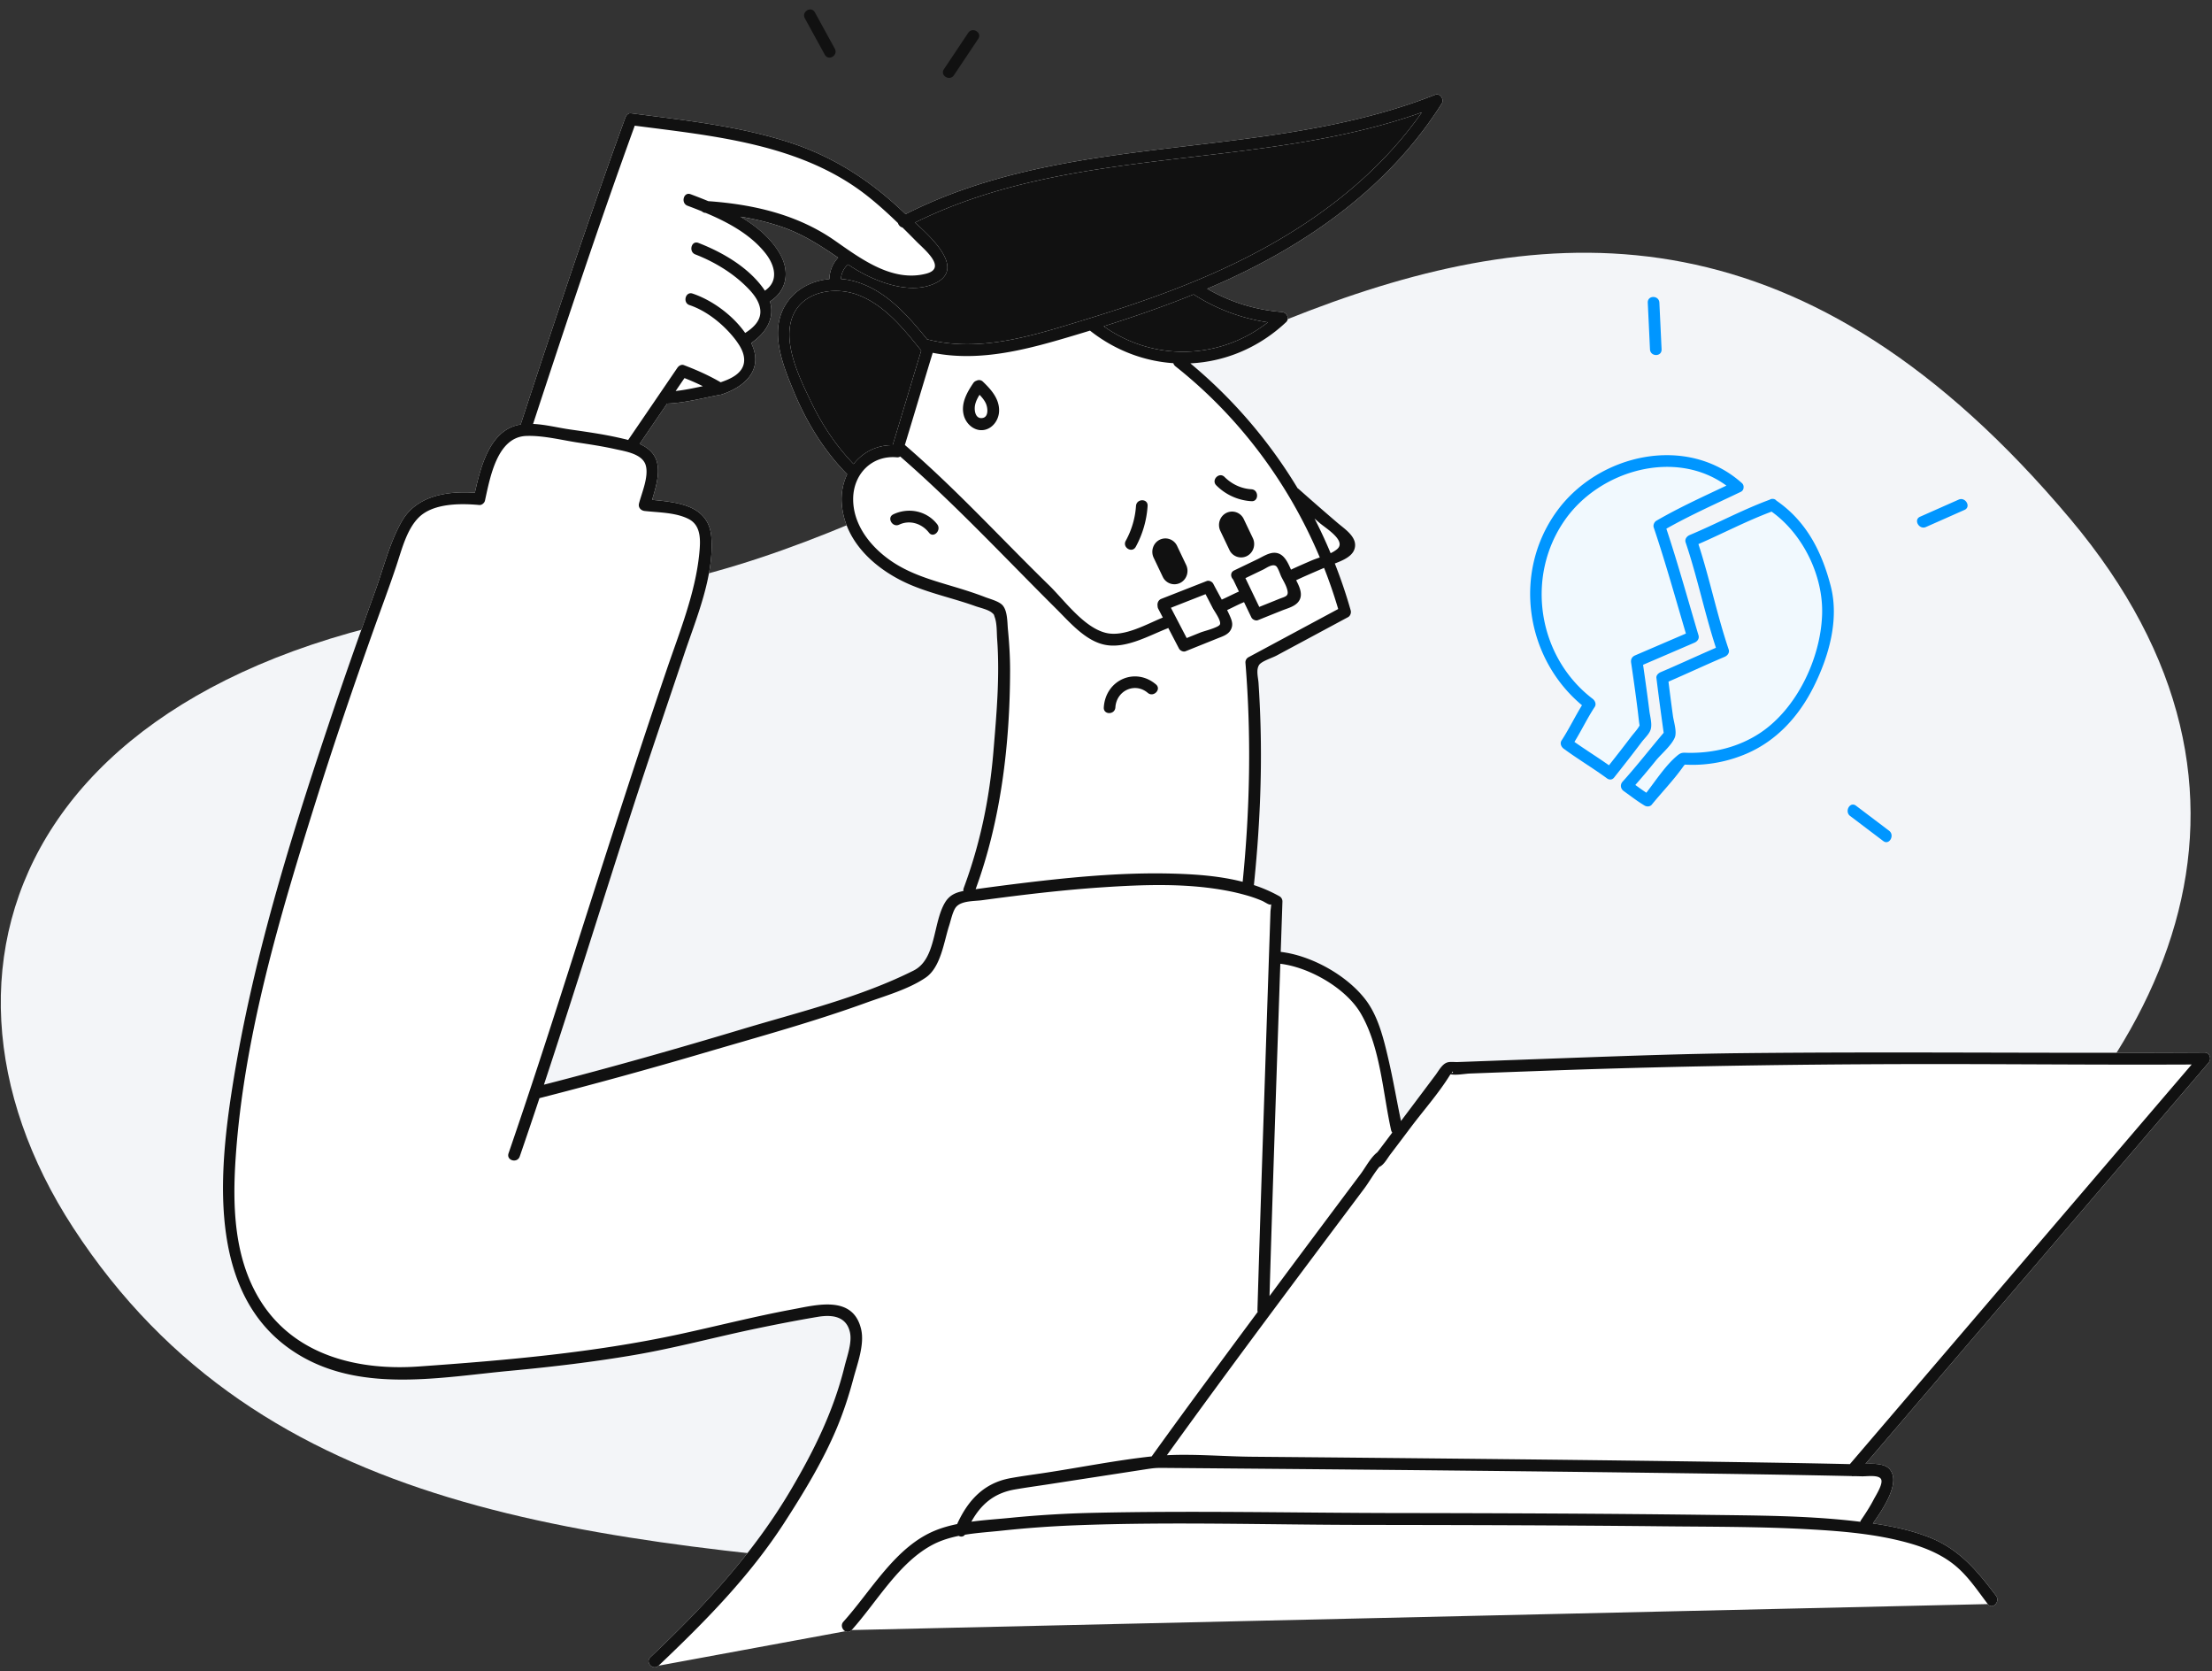
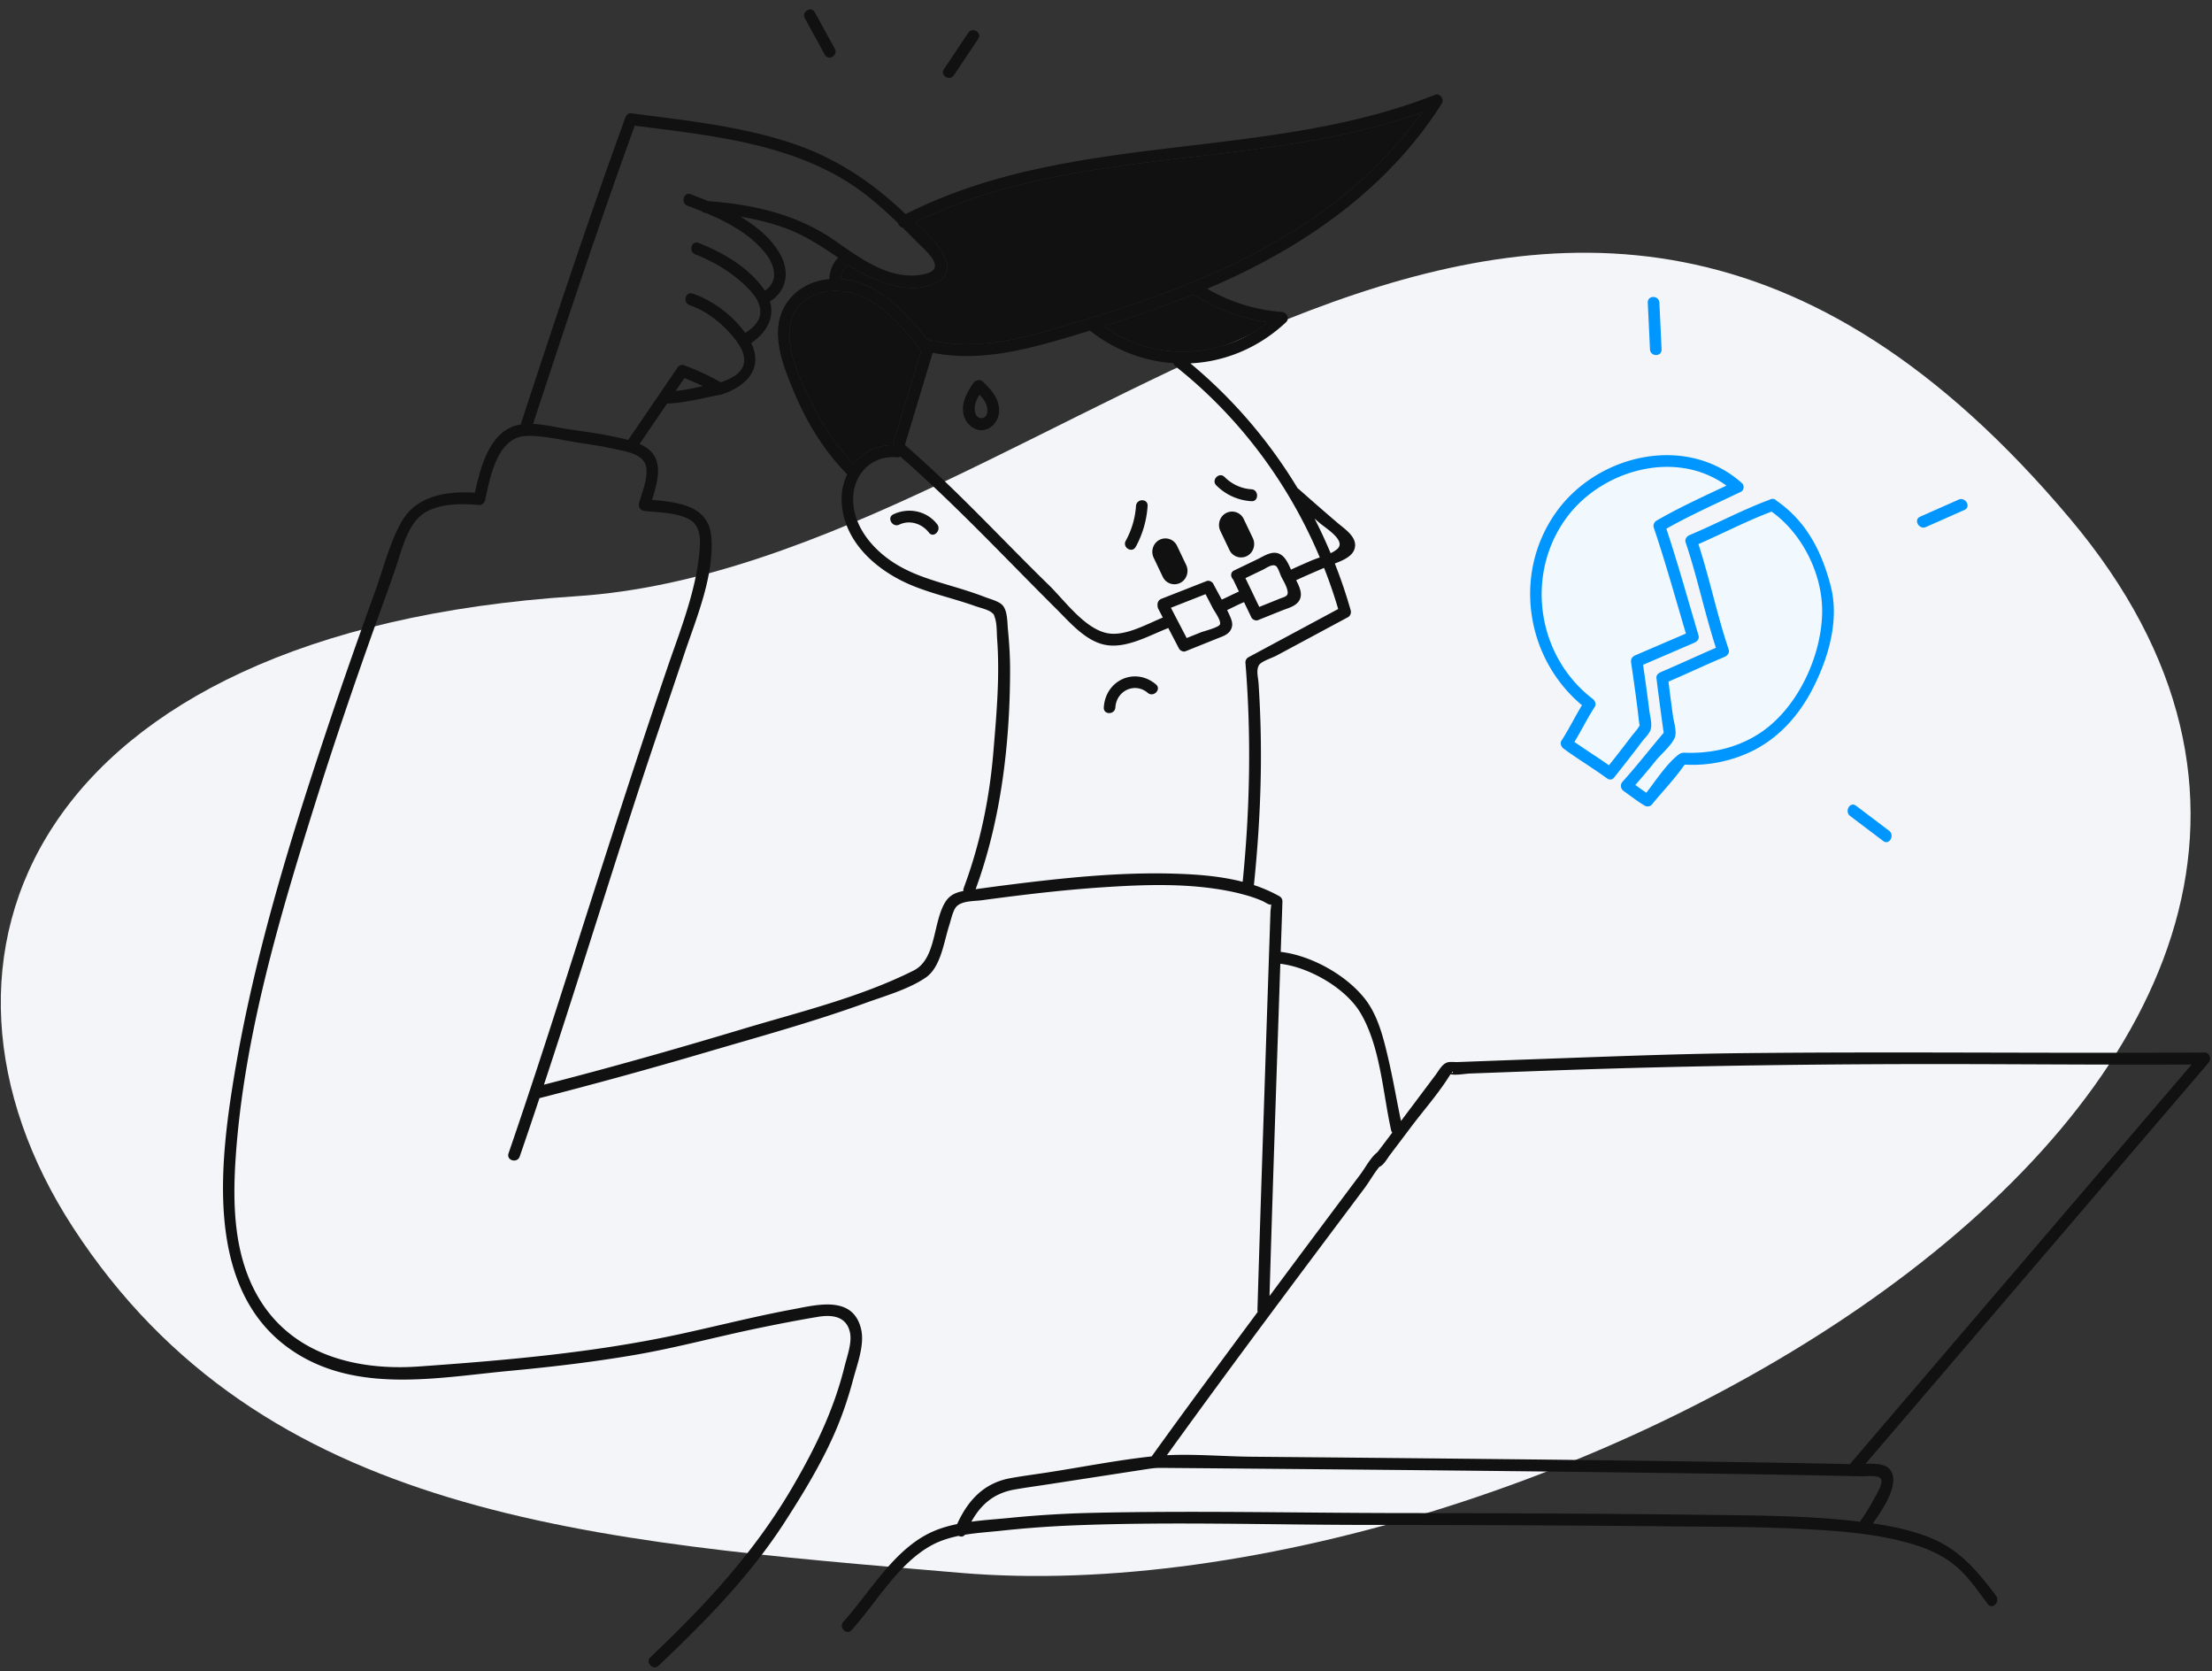
<svg xmlns="http://www.w3.org/2000/svg" width="286" height="216" fill="none">
  <rect width="100%" height="100%" fill="#333333" stroke="none" />
  <g clip-path="url(#a)">
    <path d="M74.465 77.067c63.4-4.111 125.087-91.005 193.217-9.98 59.955 71.305-67.557 142.675-143.521 136.213-47.87-4.069-90.246-7.047-114.708-44.622-22.527-34.608-5.682-77.03 65.016-81.611h-.004Z" fill="#F3F5F8" />
    <path d="M201.373 65.966c5.398-7.31 16.718-9.86 23.821-3.545a.656.656 0 0 1 .24.59v.011c-.004.224-.116.44-.386.566-.015.008-.03.016-.045.02-.023.015-.049.023-.071.034-3.179 1.522-6.406 2.956-9.48 4.693 1.511 4.55 2.789 9.186 4.157 13.787.131.439-.157.79-.521.947-2.215.956-4.431 1.908-6.646 2.86.289 1.984.562 3.972.814 5.964.093.747.404 1.741.142 2.474-.191.539-.806 1.105-1.14 1.548a219.414 219.414 0 0 1-3.557 4.582c-.135.169-.292.25-.446.258a.696.696 0 0 1-.465-.135c-1.836-1.345-3.789-2.504-5.622-3.853-.311-.231-.51-.69-.266-1.056.959-1.468 1.72-3.06 2.639-4.554-7.366-6.142-9.011-17.273-3.168-25.191Z" fill="#F1F9FE" />
    <path d="M218.466 69.156c3.478-1.456 6.803-3.26 10.342-4.565a.596.596 0 0 1 .397-.104h.011c.191 0 .349.084.461.22 3.827 2.635 5.844 6.495 7.021 11.023 1.136 4.361-.248 9.147-2.2 13.042-1.92 3.83-4.776 6.967-8.682 8.646-2.335 1.002-4.925 1.515-7.459 1.434-.172-.004-.348-.008-.521-.02-.06.066-.146.17-.262.332-1.207 1.695-2.699 3.237-4.015 4.851-.21.262-.641.277-.907.119-.952-.562-1.81-1.24-2.714-1.884-.405-.285-.498-.824-.15-1.21 1.845-2.042 3.535-4.223 5.316-6.323-.33-2.361-.649-4.723-.938-7.093-.041-.358.274-.624.551-.744 2.396-1.017 4.753-2.119 7.141-3.151-1.462-4.493-2.403-9.144-3.917-13.625-.142-.431.169-.797.525-.948Z" fill="#F1F9FE" />
-     <path d="M285.033 136.045c-20.031.124-40.066-.135-60.098.085-7.279.081-14.551.351-21.823.609-3.703.135-7.41.27-11.117.408-1.181.043-2.362.089-3.542.131-.398.016-.986-.077-1.372.066-.641.231-1.057 1.044-1.458 1.583-.994 1.326-1.987 2.651-2.98 3.973-.499.666-1.001 1.329-1.5 1.996-.569-2.69-1.019-5.402-1.649-8.076-.607-2.597-1.304-5.487-2.95-7.625-2.41-3.141-6.991-5.691-10.953-6.158l.057-1.645c.056-1.626.112-3.248.165-4.87a.766.766 0 0 0-.372-.667 18.723 18.723 0 0 0-3.317-1.452c.716-6.916 1.053-13.864.851-20.818a145.646 145.646 0 0 0-.251-5.287c-.049-.732-.345-1.695.071-2.346.307-.482 1.717-.925 2.234-1.202 3.089-1.657 6.177-3.318 9.266-4.978.289-.155.435-.555.345-.871a63.683 63.683 0 0 0-2.054-6.065c1.001-.381 2.17-.878 2.511-1.78.585-1.541-1.214-2.659-2.163-3.472a345.536 345.536 0 0 1-5.004-4.361.81.81 0 0 0-.153-.112 63.843 63.843 0 0 0-13.869-16.144c4.449-.212 8.831-1.992 12.373-5.321.514-.486.079-1.272-.528-1.318a22.61 22.61 0 0 1-9.671-3.006c.667-.28 1.334-.574 1.998-.87 11.196-5.028 21.605-12.403 28.337-23.076.338-.532-.232-1.376-.847-1.133-22.04 8.72-47.072 4.589-68.482 15.435-4.367-4.196-9.101-7.317-14.818-9.205-6.69-2.203-13.756-2.924-20.694-3.833-.345-.047-.619.273-.724.566-4.775 13.127-9.176 26.39-13.535 39.667a5.505 5.505 0 0 0-.251.043c-3.737.759-4.918 5.405-5.672 8.773-3.515-.235-7.519.339-9.438 3.687-1.57 2.74-2.343 5.984-3.419 8.955-2.114 5.856-4.186 11.725-6.158 17.631-5.05 15.116-9.802 30.563-12.306 46.368-1.904 12.006-3.231 27.923 8.831 34.947 8.134 4.739 18.169 2.74 26.988 1.915 5.372-.501 10.74-1.133 16.062-2.038 5.248-.894 10.372-2.281 15.575-3.376a208.73 208.73 0 0 1 8.224-1.568c1.735-.289 3.673-.138 4.141 2.008.293 1.329-.374 3.09-.693 4.388-1.413 5.734-3.902 10.789-6.867 15.829-4.925 8.38-11.271 15.161-18.24 21.773-.453.432-.18 1.037.263 1.237a.702.702 0 0 0 .795-.146l24.135-4.451c.255.139.57.131.829-.154l146.898-3.356c.596.782 1.649-.316 1.061-1.086-2.5-3.287-4.757-6.026-8.674-7.56-2.32-.905-4.775-1.422-7.246-1.78 1.155-1.649 3.7-5.267 2.152-7.028-.603-.686-1.934-.717-3.107-.674 14.787-17.281 29.574-34.566 44.361-51.851.413-.485.15-1.318-.532-1.314h.004ZM81.662 104.924c2.189-6.77 4.505-13.497 6.762-20.244 1.56-4.67 3.898-10.102 3.557-15.154-.285-4.23-4.296-4.589-7.662-4.92.477-1.622 1.08-3.533.555-5.094-.352-1.048-1.196-1.695-2.174-2.13 1.18-1.738 2.365-3.476 3.554-5.214 2.335-.088 4.569-.712 6.855-1.14a.41.41 0 0 0 .132-.023h.014c.012-.004.027-.004.038-.008.067-.023.139-.046.206-.07.008 0 .011-.003.019-.007 2.999-1.048 5.203-3.298 3.61-6.573 1.979-1.357 3.058-3.256 2.421-5.38.03-.015.064-.034.094-.053 2.14-1.43 2.466-3.873 1.214-6.076-1.162-2.039-3.032-3.588-5.12-4.82 1.852.296 3.68.728 5.469 1.356 2.676.94 4.884 2.377 7.163 3.938a4.154 4.154 0 0 0-1.136 2.762c-2.283.208-4.46 1.303-5.709 3.39-2.069 3.469-.277 7.8 1.117 11.16 1.661 3.991 3.891 7.636 6.894 10.684a7.539 7.539 0 0 0-.694 3.864c.409 5.11 4.712 8.689 9.022 10.484 2.677 1.114 5.526 1.719 8.251 2.698.581.208 1.679.443 2.159.867.288.254.202.165.36.624.281.82.228 1.9.292 2.77.356 4.84-.079 9.687-.48 14.51-.506 6.104-1.709 11.926-3.838 17.655a.73.73 0 0 0-.041.393c-.956.181-1.781.505-2.366 1.464-1.604 2.644-1.117 7.333-4.082 8.82-6.949 3.479-14.768 5.352-22.156 7.571-8.498 2.555-17.04 4.975-25.632 7.179 3.876-11.725 7.531-23.527 11.332-35.279v-.004Z" fill="#fff" />
    <path d="M160.812 67.095a1.666 1.666 0 0 0-2.256-.794c-.836.42-1.181 1.46-.772 2.32l1.173 2.462a1.667 1.667 0 0 0 2.256.793c.836-.42 1.181-1.46.773-2.319l-1.174-2.462ZM149.934 69.769c-.835.42-1.18 1.46-.772 2.32l1.174 2.462a1.666 1.666 0 0 0 2.256.793c.836-.42 1.181-1.46.772-2.32l-1.173-2.461a1.668 1.668 0 0 0-2.257-.794ZM142.715 91.43c-.064.991 1.436.987 1.499 0 .143-2.18 2.534-3.278 4.187-1.872.739.628 1.803-.455 1.061-1.09-2.665-2.27-6.514-.605-6.747 2.963ZM146.879 65.403a10.869 10.869 0 0 1-1.326 4.5c-.473.868.82 1.642 1.293.779a12.736 12.736 0 0 0 1.533-5.279c.071-.99-1.432-.986-1.5 0ZM161.813 64.783c.963.062.96-1.48 0-1.541-1.331-.085-2.53-.643-3.49-1.595-.693-.69-1.758.4-1.06 1.09a6.984 6.984 0 0 0 4.546 2.046h.004ZM127.092 49.34a.701.701 0 0 0-.825-.135.756.756 0 0 0-.427.312c-.817 1.21-1.634 2.64-1.226 4.169.296 1.125 1.346 2.042 2.515 1.903 1.17-.138 2.01-1.267 2.047-2.442.053-1.596-1.027-2.794-2.088-3.811l.004.004Zm-.184 4.704c-.843.027-.963-1.07-.839-1.687.097-.474.322-.913.581-1.326.311.32.596.663.791 1.06.296.605.438 1.919-.533 1.95v.003ZM115.498 66.486c-.877.416-.116 1.742.758 1.33 1.375-.652 2.934-.147 3.853 1.032.603.774 1.66-.324 1.061-1.09-1.369-1.754-3.723-2.197-5.672-1.276v.004ZM106.641 7.068c.476.863 1.769.089 1.293-.778l-2.575-4.693c-.472-.863-1.769-.089-1.293.778l2.575 4.693ZM123.336 9.723c1.05-1.568 2.095-3.132 3.141-4.697.547-.82-.749-1.591-1.293-.778l-3.141 4.697c-.547.82.75 1.591 1.293.778Z" fill="#111" />
    <path d="M285.033 136.045c-20.031.123-40.066-.135-60.098.085-7.279.081-14.551.35-21.823.608-3.703.135-7.41.27-11.117.409-1.181.042-2.362.088-3.542.131-.398.015-.986-.077-1.372.065-.641.231-1.057 1.044-1.458 1.584-.994 1.325-1.987 2.651-2.98 3.972-.499.667-1.001 1.33-1.5 1.996-.569-2.689-1.019-5.402-1.649-8.076-.607-2.597-1.304-5.486-2.95-7.625-2.41-3.14-6.991-5.691-10.953-6.157l.057-1.645c.056-1.626.112-3.248.165-4.871a.764.764 0 0 0-.372-.666 18.8 18.8 0 0 0-3.317-1.453c.716-6.916 1.053-13.863.851-20.818a145.63 145.63 0 0 0-.251-5.286c-.049-.732-.345-1.695.071-2.347.307-.481 1.717-.924 2.234-1.202 3.089-1.657 6.177-3.317 9.266-4.978.289-.154.435-.555.345-.87a63.683 63.683 0 0 0-2.054-6.065c1.001-.382 2.17-.879 2.511-1.78.585-1.542-1.214-2.66-2.163-3.472a345.536 345.536 0 0 1-5.004-4.362.81.81 0 0 0-.153-.111 63.843 63.843 0 0 0-13.869-16.145c4.449-.212 8.831-1.992 12.373-5.32.514-.486.079-1.272-.528-1.319a22.612 22.612 0 0 1-9.671-3.005 104.01 104.01 0 0 0 1.998-.87c11.196-5.029 21.605-12.404 28.337-23.077.338-.531-.232-1.375-.847-1.132-22.04 8.719-47.072 4.589-68.482 15.435-4.367-4.196-9.101-7.317-14.818-9.205-6.69-2.204-13.756-2.924-20.694-3.834-.345-.046-.619.274-.724.567-4.775 13.127-9.176 26.39-13.535 39.667a5.646 5.646 0 0 0-.251.042c-3.737.76-4.918 5.406-5.672 8.773-3.515-.235-7.519.34-9.438 3.688-1.57 2.74-2.343 5.984-3.419 8.954-2.114 5.857-4.186 11.725-6.158 17.632-5.05 15.115-9.802 30.562-12.306 46.367-1.904 12.007-3.231 27.923 8.831 34.948 8.134 4.739 18.169 2.739 26.988 1.915 5.372-.501 10.74-1.133 16.062-2.039 5.248-.894 10.372-2.281 15.575-3.375 2.732-.57 5.476-1.11 8.224-1.568 1.735-.289 3.673-.139 4.141 2.007.293 1.33-.374 3.09-.693 4.389-1.413 5.733-3.902 10.788-6.867 15.828-4.925 8.381-11.271 15.162-18.24 21.774-.453.431-.18 1.036.263 1.237a.703.703 0 0 0 .795-.147c5.986-5.683 11.75-11.505 16.279-18.514 2.515-3.891 5.015-8.003 6.807-12.303.847-2.038 1.533-4.149 2.103-6.292.506-1.899 1.465-4.388.997-6.38-1.039-4.427-5.702-3.152-8.835-2.57-4.918.913-9.739 2.15-14.623 3.209-11.102 2.401-22.467 3.383-33.772 4.181-7.872.555-16.2-1.441-20.601-8.766-3.265-5.436-3.453-12.017-3.037-18.209 1.065-15.725 5.724-31.299 10.41-46.221 2.339-7.445 4.861-14.83 7.481-22.179.967-2.712 1.983-5.41 2.894-8.141.686-2.05 1.323-4.678 2.89-6.23 1.882-1.865 5.435-1.827 7.834-1.607.311.027.656-.258.724-.566.66-2.967 1.559-8.234 5.352-8.362 2.22-.077 4.57.544 6.762.871 1.582.24 3.168.482 4.73.832 1.234.278 3.494.59 3.937 2.073.43 1.453-.506 3.568-.863 4.948-.134.524.244.92.724.974 1.818.209 4.044.182 5.716 1.052 1.616.844 1.514 2.767 1.36 4.381-.498 5.163-2.578 10.257-4.231 15.116-4.46 13.1-8.651 26.293-12.864 39.478-2.456 7.687-4.945 15.366-7.572 22.995-.323.936 1.128 1.337 1.447.409a741.298 741.298 0 0 0 2.549-7.533 623.914 623.914 0 0 0 21.384-5.88c6.953-2.042 14.008-3.972 20.826-6.442 2.477-.898 5.506-1.75 7.714-3.252 1.979-1.345 2.358-4.624 3.059-6.77.217-.67.472-1.946.948-2.435.735-.755 2.331-.674 3.284-.805 1.855-.251 3.714-.49 5.573-.713 3.348-.397 6.706-.74 10.072-.96 5.394-.358 10.983-.558 16.321.501a26.73 26.73 0 0 1 2.027.482.359.359 0 0 1 .083.023 16.435 16.435 0 0 1 2.155.751c.345.147 1.068.686 1.158.405 0 .339-.082.759-.09 1.009-.243 7.156-.483 14.311-.719 21.466-.334 9.995-.667 19.993-.964 29.988 0 .096.008.185.034.262a2567.598 2567.598 0 0 0-6.597 8.92 963.586 963.586 0 0 0-7.114 9.756c-4.513.489-9.026 1.391-13.513 2.08-1.589.247-3.19.447-4.768.736-3.415.625-5.476 2.863-6.871 5.93-.967.197-1.911.459-2.804.821-5.176 2.092-8.272 7.771-11.893 11.79-.401.443-.161 1.021.232 1.241.255.139.57.131.829-.154 3.283-3.645 6.113-8.778 10.551-11.07 1.024-.528 2.141-.867 3.291-1.102.27.143.596.131.799-.146 1.619-.266 3.28-.366 4.835-.536 3.123-.335 6.256-.559 9.397-.682 12.441-.485 24.961-.066 37.413-.054 12.909.015 25.822.046 38.731.181 6.343.066 12.704.035 19.038.401 4.161.239 8.386.601 12.426 1.707 2.41.659 4.783 1.637 6.661 3.371 1.454 1.337 2.56 3.006 3.756 4.574.596.782 1.649-.316 1.061-1.087-2.5-3.286-4.757-6.026-8.674-7.56-2.32-.905-4.775-1.421-7.246-1.78 1.155-1.649 3.7-5.267 2.152-7.028-.603-.685-1.934-.716-3.107-.674 14.787-17.281 29.574-34.566 44.361-51.85.413-.486.15-1.318-.532-1.314h.004ZM170.614 67.592c.802.69 3.516 2.311 2.275 3.383a3.762 3.762 0 0 1-.847.527 62.295 62.295 0 0 0-2.08-4.477c.217.193.435.378.652.567Zm.03 4.461c-.408.143-.798.278-1.128.42-.866.378-1.739.752-2.598 1.156-.446-1.02-.982-2.204-2.192-2.18-.739.015-1.515.535-2.167.847-.997.478-1.994.96-2.991 1.437-.525.255-.458.837-.131 1.168.251.52.498 1.04.749 1.56-.749.328-1.473.713-2.219 1.04-.367-.685-.746-1.363-1.098-2.045-.142-.278-.551-.47-.847-.355l-5.863 2.3c-.419.166-.554.582-.487.944a.74.74 0 0 0 .094.363c.195.37.386.743.581 1.113-2.126.867-4.993 2.535-7.317 1.992-2.875-.67-5.379-4.196-7.396-6.165-6.214-6.06-12.062-12.476-18.64-18.132 1.211-3.969 2.388-7.945 3.602-11.914 6.275 1.249 12.52-.516 18.554-2.327.593-.177 1.189-.358 1.781-.54 3.231 2.551 6.983 3.95 10.776 4.208a.79.79 0 0 0 .278.409c8.171 6.465 14.592 15.023 18.659 24.705v-.004Zm-7.83 6.393c-.596-1.241-1.192-2.482-1.788-3.719.765-.366 1.529-.736 2.294-1.102.423-.204 1.199-.801 1.675-.45.237.173.54 1.09.656 1.337.237.485.551.982.72 1.495.364 1.098-.109 1.051-1.031 1.425-.839.343-1.687.678-2.526 1.017v-.003Zm-9.382 4.026c-.679-1.306-1.361-2.608-2.039-3.915a4020.91 4020.91 0 0 1 4.479-1.757c.311.605.626 1.21.937 1.815.202.39 1.151 1.672.911 2.116-.218.396-2.058.843-2.508 1.024-.592.24-1.188.478-1.78.717Zm-43.069-22.494c-2.219-2.308-3.999-4.951-5.409-7.86-1.417-2.929-3.523-7.132-2.714-10.469.956-3.946 5.525-4.747 8.73-3.514 3.377 1.295 5.766 4.247 8.005 7.014l.099.122c.011.015.023.03.038.042-1.245 4.073-2.452 8.157-3.696 12.23-2.081-.023-3.868.932-5.053 2.435Zm44.01-21.897a24.284 24.284 0 0 0 9.558 3.58c-6.204 4.847-14.761 5.113-21.223.516 3.92-1.237 7.811-2.578 11.623-4.127.015.012.027.023.042.031Zm29.462-23.554c-6.463 9.217-15.86 15.72-25.887 20.31-5.783 2.65-11.814 4.7-17.879 6.55-6.462 1.973-13.292 4.196-20.046 2.508a.542.542 0 0 0-.135-.019c-2.568-3.16-5.398-6.404-9.405-7.513a8.88 8.88 0 0 0-1.747-.305 2.6 2.6 0 0 1 .889-1.85l.022-.022.019.011c2.924 2.008 8.033 4.196 11.507 2.281 3.393-1.869-.562-5.64-2.867-7.706 20.477-10.133 44.309-6.685 65.529-14.245ZM73.633 55.501c-1.477-.212-3.126-.636-4.708-.705 4.236-12.904 8.512-25.793 13.145-38.55 10.376 1.345 21.681 2.373 30.22 9.197 1.327 1.06 2.582 2.204 3.808 3.387.086.274.307.512.589.578.61.597 1.214 1.206 1.814 1.815 1.023 1.036 3.999 3.433 1.244 4.15-4.382 1.14-8.456-1.939-11.826-4.289-4.847-3.38-10.566-4.67-16.331-5.082h-.004a75.86 75.86 0 0 0-2.294-.898c-.907-.343-1.3 1.148-.401 1.487.607.228 1.23.466 1.859.725a.726.726 0 0 0 .472.2h.011s0-.004.004 0c2.879 1.206 5.81 2.786 7.73 5.217 1.214 1.534 1.783 3.595-.072 4.84a6.116 6.116 0 0 0-.232-.343c-1.99-2.744-5.3-4.647-8.367-5.834-.903-.35-1.293 1.14-.397 1.487 2.331.902 4.66 2.277 6.473 4.038.836.81 1.755 1.827 1.92 3.044.19 1.418-.855 2.378-1.942 3.071-1.623-2.308-4.277-4.242-6.803-5.09-.919-.308-1.312 1.18-.398 1.488 2.148.72 4.191 2.338 5.638 4.092a9.3 9.3 0 0 1 .648.866c.004.004.008.004.004.008.045.062.086.123.12.185 0 .004.007.008.011.012.394.631.686 1.344.645 2.065-.086 1.587-1.735 2.312-3.036 2.75-1.526-.89-3.104-1.59-4.757-2.218-.326-.124-.663.088-.843.354-2.118 3.11-4.236 6.215-6.358 9.32-.442-.119-.873-.215-1.27-.304-2.084-.466-4.206-.759-6.316-1.063Zm17.242-5.583c-1.165.246-2.327.493-3.516.624.379-.559.761-1.114 1.14-1.672.81.316 1.6.662 2.376 1.048Zm31.325 66.715c-1.604 2.643-1.117 7.333-4.082 8.82-6.949 3.479-14.768 5.352-22.156 7.571-8.498 2.555-17.04 4.974-25.632 7.178 3.876-11.725 7.531-23.526 11.332-35.278 2.189-6.77 4.505-13.498 6.762-20.244 1.56-4.67 3.898-10.103 3.557-15.154-.285-4.23-4.296-4.59-7.662-4.92.477-1.623 1.08-3.534.555-5.094-.352-1.048-1.196-1.696-2.174-2.131 1.18-1.738 2.365-3.475 3.554-5.213 2.335-.089 4.569-.713 6.855-1.14a.41.41 0 0 0 .132-.024c.003-.004.01-.004.014-.004.012-.004.027-.004.038-.007l.206-.07c.008 0 .011-.004.019-.007 2.999-1.048 5.203-3.299 3.61-6.574 1.979-1.356 3.058-3.255 2.421-5.378.03-.016.064-.035.094-.054 2.14-1.43 2.466-3.873 1.214-6.077-1.162-2.038-3.032-3.587-5.12-4.82 1.852.297 3.68.728 5.469 1.356 2.676.94 4.884 2.378 7.163 3.938a4.154 4.154 0 0 0-1.136 2.763c-2.283.208-4.46 1.302-5.709 3.39-2.069 3.468-.277 7.8 1.117 11.159 1.661 3.992 3.891 7.637 6.894 10.684a7.54 7.54 0 0 0-.694 3.865c.409 5.11 4.712 8.689 9.022 10.484 2.677 1.114 5.526 1.719 8.251 2.697.581.208 1.679.443 2.159.867.288.255.202.166.36.624.281.821.228 1.9.292 2.77.356 4.84-.079 9.687-.48 14.511-.506 6.104-1.709 11.926-3.838 17.655a.728.728 0 0 0-.041.393c-.956.181-1.781.505-2.366 1.464Zm29.56-3.71c-6.991-.201-14.004.528-20.935 1.391-1.563.196-3.122.404-4.681.62 3.272-8.92 4.434-18.737 4.456-28.243.004-1.78-.108-3.572-.281-5.344-.086-.91-.041-2.416-.708-3.129-.48-.512-1.619-.797-2.245-1.04-1.462-.566-2.962-1.025-4.461-1.472-2.493-.743-4.978-1.476-7.212-2.886-2.774-1.75-5.349-4.685-5.382-8.226-.034-3.306 2.417-5.78 5.648-5.483a.642.642 0 0 0 .435-.104c7.073 6.142 13.498 13.054 20.151 19.666 1.796 1.784 3.88 4.28 6.5 4.704 2.643.432 5.503-1.213 7.879-2.146.045-.019.086-.042.127-.065l1.384 2.659c.142.273.551.473.847.354 1.357-.547 2.717-1.09 4.074-1.638.645-.262 1.436-.477 1.784-1.148.33-.632.15-1.156-.116-1.764-.112-.263-.24-.517-.363-.775.716-.331 1.409-.705 2.14-1.006l.045-.023c.319.66.633 1.322.952 1.98.135.278.559.47.847.355 1.031-.416 2.062-.832 3.096-1.244.638-.258 1.462-.459 1.976-.96.877-.851.378-1.98-.131-2.959 1.188-.559 2.402-1.071 3.609-1.595a62.56 62.56 0 0 1 1.826 5.317c-3.872 2.08-7.748 4.165-11.624 6.246a.76.76 0 0 0-.371.667c.772 9.455.592 18.914-.356 28.346-2.905-.747-5.971-.971-8.91-1.055Zm36.059 25.572c.109.124 0 .181-.15.212.079-.1.15-.196.15-.212Zm-22.28-13.921c3.767.451 8.482 3.156 10.39 6.4 2.56 4.37 2.849 10.211 3.932 15.093.03.134.083.242.154.323l-.731.971c-.36.478-.72.956-1.087 1.434-.03.038-.09.107-.161.188a.597.597 0 0 0-.075.054c-.802.678-1.432 1.9-2.062 2.74-1.735 2.312-3.463 4.623-5.195 6.939a2792.443 2792.443 0 0 0-6.563 8.808c.423-14.318.914-28.636 1.398-42.95Zm77.688 66.65c.255.598-.652 2-.94 2.547-.484.933-1.054 1.819-1.646 2.682a.753.753 0 0 0-.112.246c-.416-.05-.832-.096-1.245-.142-6.076-.659-12.197-.667-18.299-.748-13.476-.169-26.955-.223-40.43-.238-13.067-.02-26.167-.324-39.23-.027-3.558.08-7.119.292-10.661.643-1.63.162-3.366.27-5.071.501 1.222-2.2 2.878-3.68 5.588-4.158 1.421-.25 2.857-.443 4.285-.662 4.19-.648 8.385-1.291 12.576-1.938 1.371-.212 1.461-.201 2.98-.189 2.575.023 5.15.042 7.721.065 20.155.17 40.306.363 60.461.64 5.173.073 10.346.15 15.522.25 1.56.031 3.119.062 4.678.097a.543.543 0 0 0 .263.007c.359.004.715.016 1.075.024.63.015 2.216-.235 2.485.4Zm-4.048-1.976c-4.157-.097-8.31-.166-12.463-.231a6902.221 6902.221 0 0 0-33.743-.428c-10.36-.108-20.725-.208-31.085-.297-3.602-.031-7.373-.374-11.016-.196 8.362-11.606 16.953-23.049 25.533-34.489.611-.817 1.23-1.93 1.942-2.79h.004a.763.763 0 0 0 .191-.1c.491-.339.847-1.005 1.203-1.476a746.686 746.686 0 0 0 2.647-3.506c1.671-2.223 3.602-4.392 5.071-6.762.008-.011.041-.058.09-.115.761.15 1.78-.07 2.549-.101 3.385-.127 6.766-.25 10.147-.373 18.224-.659 36.434-.887 54.67-.84 9.483.027 18.97.096 28.453.05a473894.138 473894.138 0 0 0-44.193 51.654Z" fill="#111" />
    <path d="M183.835 14.527c-6.463 9.217-15.86 15.72-25.887 20.31-5.783 2.65-11.814 4.7-17.879 6.55-6.462 1.973-13.292 4.196-20.046 2.508a.542.542 0 0 0-.135-.019c-2.568-3.16-5.398-6.404-9.405-7.513a8.88 8.88 0 0 0-1.747-.305 2.6 2.6 0 0 1 .889-1.85l.022-.022.019.011c2.924 2.008 8.033 4.196 11.507 2.281 3.393-1.869-.562-5.64-2.867-7.706 20.477-10.133 44.309-6.685 65.529-14.245Z" fill="#111" />
    <path d="M110.363 59.978c-2.219-2.308-3.999-4.951-5.409-7.86-1.417-2.929-3.523-7.132-2.714-10.469.956-3.946 5.525-4.747 8.73-3.514 3.377 1.295 5.766 4.247 8.005 7.014l.099.122c.011.015.023.03.038.042-1.245 4.073-2.452 8.157-3.696 12.23-2.081-.023-3.868.932-5.053 2.435ZM154.373 38.081a24.284 24.284 0 0 0 9.558 3.58c-6.204 4.847-14.761 5.113-21.223.516 3.92-1.237 7.811-2.578 11.623-4.127.015.012.027.023.042.031Z" fill="#111" />
    <path d="M204.541 91.157c-.919 1.495-1.68 3.086-2.639 4.554-.244.366-.045.825.266 1.056 1.833 1.349 3.786 2.508 5.622 3.853a.696.696 0 0 0 .465.135c.154-.008.311-.089.446-.258 1.2-1.514 2.395-3.033 3.557-4.582.334-.443.949-1.01 1.14-1.549.262-.732-.049-1.726-.142-2.473-.252-1.992-.525-3.98-.814-5.965 2.215-.951 4.431-1.903 6.646-2.859.364-.158.652-.508.521-.948-1.368-4.6-2.646-9.235-4.157-13.786 3.074-1.737 6.301-3.17 9.48-4.693.022-.011.048-.019.071-.034.015-.004.03-.012.045-.02.27-.127.382-.343.386-.566v-.012a.656.656 0 0 0-.24-.59c-7.103-6.314-18.423-3.764-23.821 3.546-5.843 7.918-4.198 19.05 3.168 25.19Zm-2.197-23.962c4.528-6.45 14.315-9.224 20.871-4.427-3.051 1.445-6.129 2.843-9.052 4.539-.27.158-.45.554-.345.87 1.525 4.52 2.804 9.136 4.16 13.713-2.185.94-4.37 1.88-6.559 2.82-.409.178-.592.49-.525.949.311 2.076.6 4.153.862 6.234.071.582.124 1.175.214 1.757.007.05.015.092.022.123-.277.52-.776 1.033-1.117 1.484a197.257 197.257 0 0 1-2.845 3.66c-1.469-1.037-2.995-1.984-4.464-3.02.911-1.484 1.664-3.064 2.62-4.52.244-.37.038-.817-.27-1.056-7.073-5.402-8.745-15.76-3.572-23.126Z" fill="#0096FF" />
    <path d="M217.941 70.104c1.514 4.48 2.455 9.132 3.917 13.624-2.388 1.033-4.745 2.135-7.141 3.152-.277.12-.592.385-.551.744.289 2.37.608 4.731.938 7.093-1.781 2.1-3.471 4.28-5.316 6.323-.348.385-.255.925.15 1.21.904.643 1.762 1.321 2.714 1.884.266.158.697.142.907-.12 1.316-1.614 2.808-3.155 4.015-4.85.116-.162.202-.266.262-.332.173.012.349.016.521.02 2.534.08 5.124-.432 7.459-1.434 3.906-1.68 6.762-4.816 8.682-8.646 1.952-3.896 3.336-8.681 2.2-13.043-1.177-4.527-3.194-8.388-7.021-11.023a.587.587 0 0 0-.461-.22h-.011a.596.596 0 0 0-.397.104c-3.539 1.306-6.864 3.11-10.342 4.566-.356.15-.667.516-.525.948Zm11.114-3.973c4.029 2.867 6.71 8.265 6.533 13.324-.195 5.687-3.283 12.13-7.98 15.262-2.781 1.853-6.046 2.64-9.333 2.59-.679-.012-.877-.09-1.428.373-1.489 1.237-2.752 3.198-3.981 4.782-.488-.316-.956-.659-1.425-1.002a93.729 93.729 0 0 0 2.643-3.14c.727-.894 2.009-1.938 2.451-2.975.315-.743-.131-2.057-.236-2.836a294.754 294.754 0 0 1-.573-4.404c2.429-1.048 4.828-2.173 7.26-3.206.356-.15.671-.516.525-.947-1.514-4.481-2.451-9.136-3.913-13.625 3.163-1.375 6.23-2.99 9.457-4.196ZM214.834 45.148c-.094-2.008-.188-4.011-.285-6.019-.045-.986-1.545-.994-1.5 0 .098 2.008.192 4.011.285 6.019.045.986 1.545.994 1.5 0ZM249.011 68.12a2503.35 2503.35 0 0 0 4.993-2.212c.885-.389.12-1.718-.757-1.33-1.664.737-3.329 1.477-4.993 2.212-.884.393-.12 1.719.757 1.33ZM239.213 105.471c1.428 1.079 2.852 2.158 4.281 3.237.775.589 1.525-.748.757-1.329l-4.281-3.237c-.776-.59-1.526.747-.757 1.329Z" fill="#0096FF" />
  </g>
  <defs>
    <clipPath id="a">
      <path fill="#fff" transform="translate(0 .838)" d="M0 0h286v215H0z" />
    </clipPath>
  </defs>
</svg>